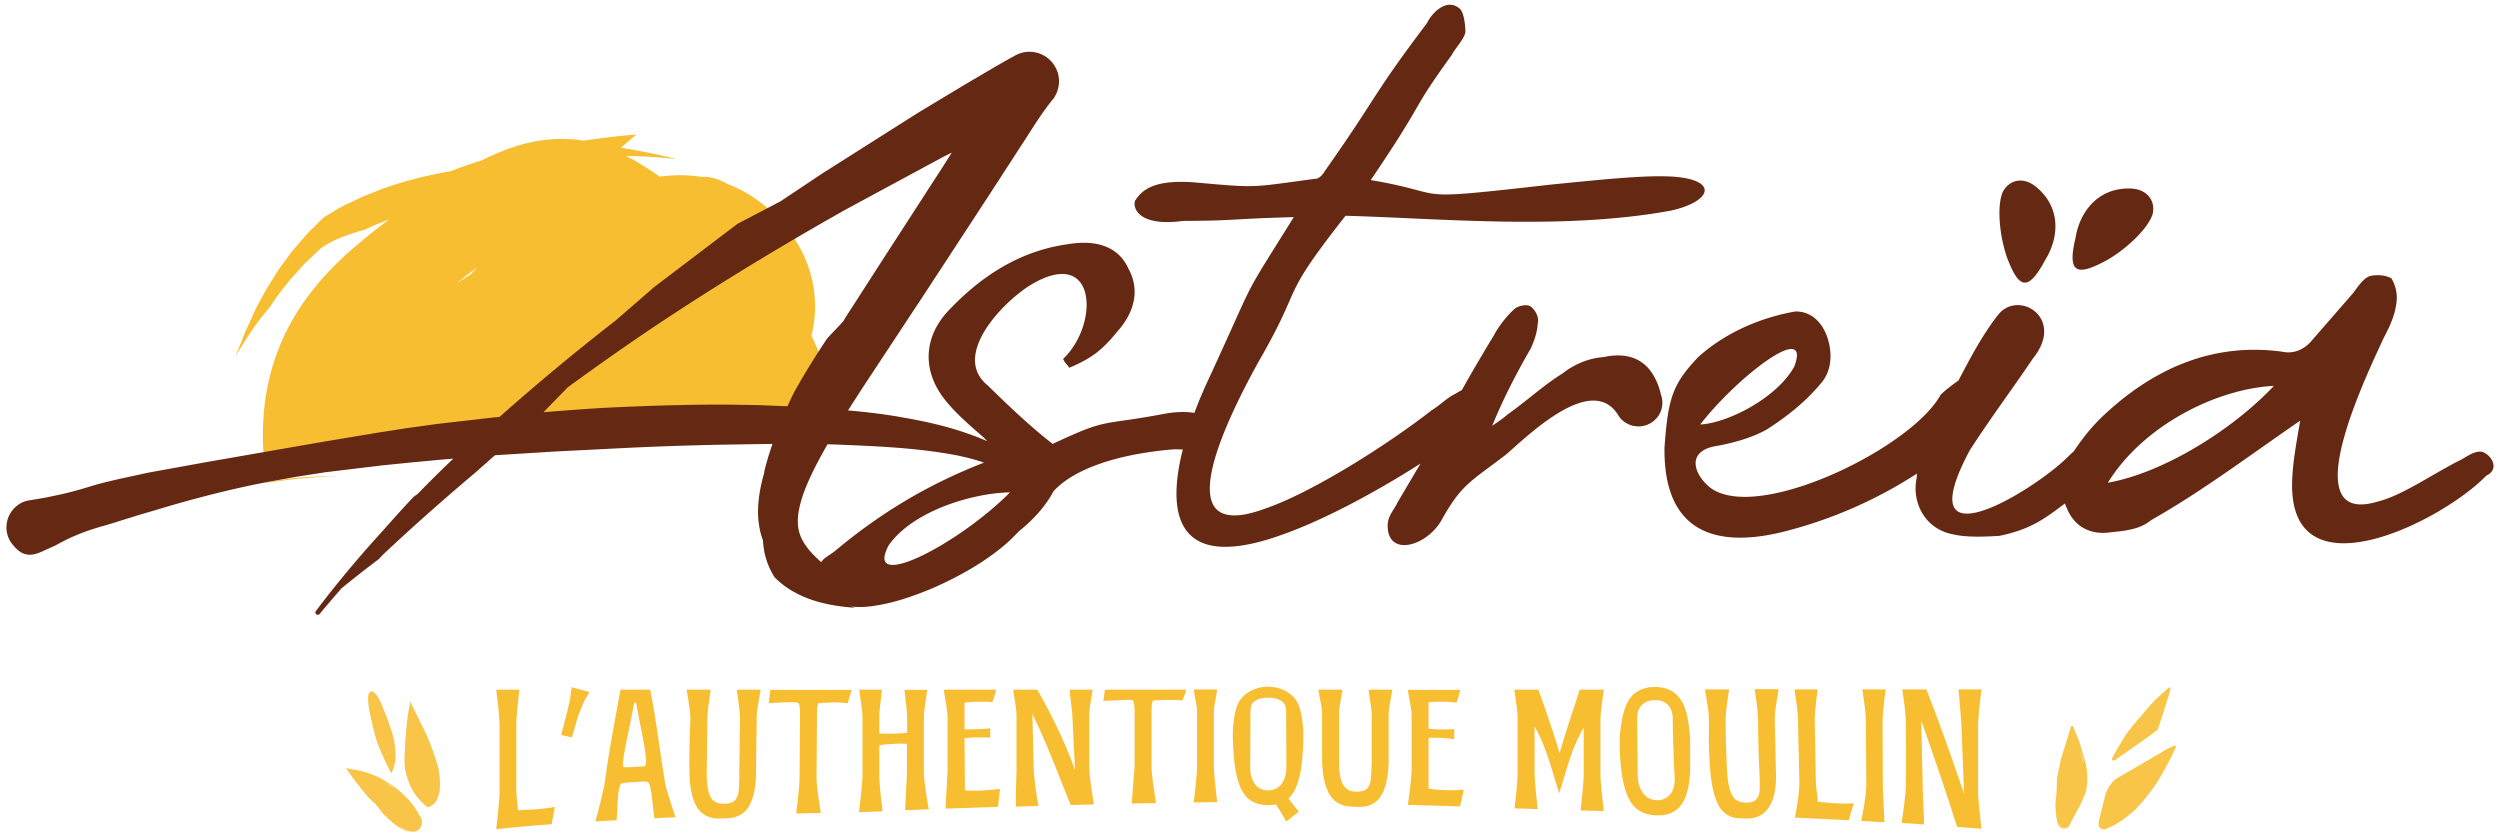
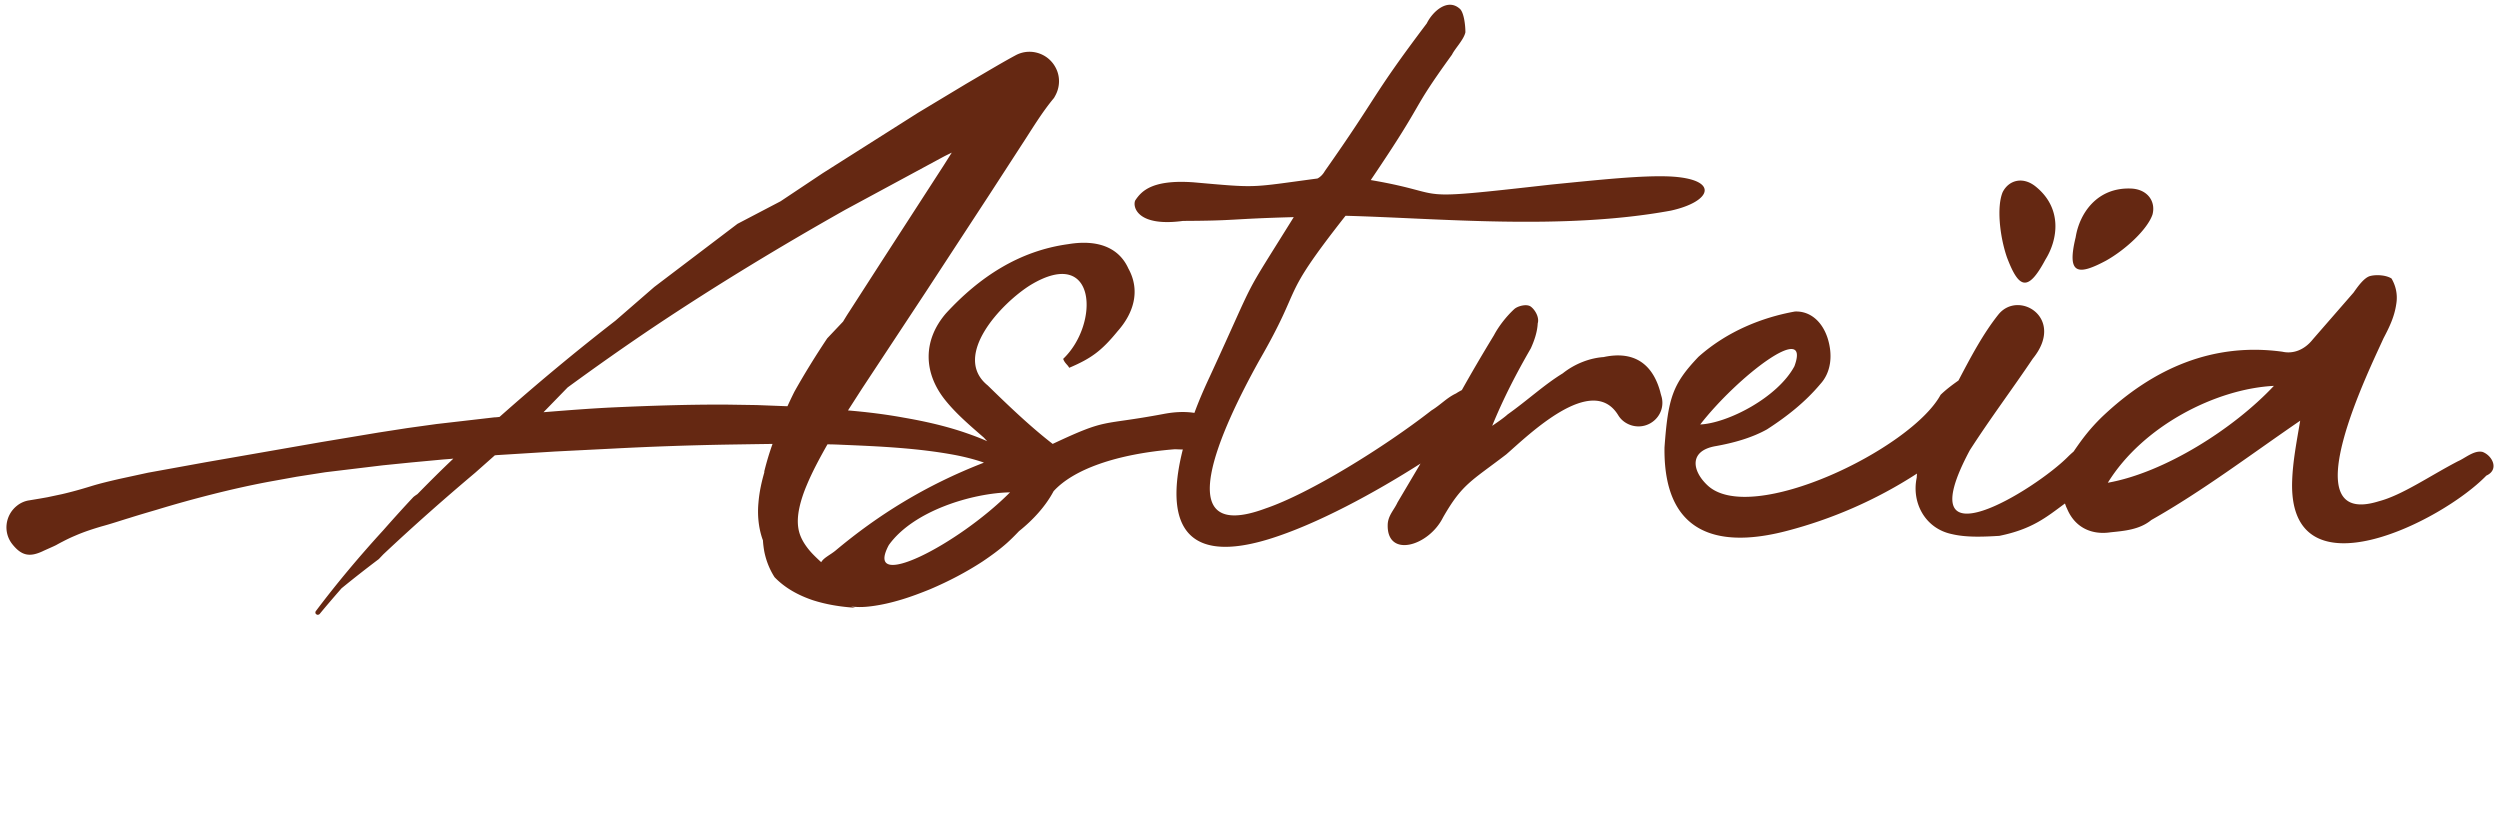
<svg xmlns="http://www.w3.org/2000/svg" viewBox="0 0 1120 375">
-   <path d="M223.801 354.87v-29.6c0-3.2-.5-8.6-1.5-16.3h10.4c-.9 7.6-1.4 12.8-1.4 15.8v29.4c0 .8.2 2.9.5 6.3.1 1 .2 1.5.3 2.5l8.1-.4c3.3-.3 6.1-.6 8.4-1.1l-1.5 7.8c-8.3.6-16.5 1.3-24.8 2.2 1-8.7 1.5-14.2 1.5-16.6zm27.6-25.6l2.8-10.8 1.1-4.7s.5-2.9.8-5.9l8 2.2-2.2 3.7s-.9 1.9-1.5 3.5l-.8 2c-.4.9-.9 2.4-1.6 4.9l-.7 2.5-1.1 3.7-4.8-1.1zm16.1 35.9c.3-.9.8-3.1 1.7-6.5l1.6-7.2c1.9-14.3 4.6-28.4 7.2-42.5h13.3c2.7 13.7 4.3 27.6 6.6 41.4.2 1.4.8 3.7 1.9 7 1 3.3 1.7 5.4 2 6.2l.8 2.6c-3.8.1-5.7.2-9.4.4-.8-4.2-1.2-14.6-2.8-16.1-.7-.6-4.4-.2-6-.1-1.2 0-2.2.1-3.1.2s-2.7.2-3 .5c-1.9 2-1.5 12-2.1 16.4l-9.4.5c.2-1.2.4-1.7.7-2.8zm16.7-21.6c1.9-.1 4.6-.2 4.8-.4 1.7-2.4-2.5-18.9-4-28.3h-.9c-1.6 9.6-6 27.2-4.8 28.7.3.3 3.3.1 4.9 0zm28.1 18.1c-2.2-3.5-3.3-8.8-3.4-15.6-.2-8 .1-16 .4-24 0-2.9-.6-6.5-1.7-13.1h10.8c-1 6.9-1.5 10.3-1.5 13.1l-.3 24.4c0 3.4.3 6.1.8 8.1s1.3 3.4 2.5 4.3 2.8 1.3 4.9 1.2c2-.1 3.5-.5 4.4-1.5.9-.9 1.5-2.3 1.7-4.1s.3-4.6.3-8.4l.3-24.1c0-2.8-.5-6-1.4-13h10.7c-1.2 6.8-1.8 9.9-1.8 12.9l-.3 23.3c.1 6.8-1 12-3 15.7s-5.4 5.6-10.1 5.7c-1.2 0-1.7.1-2.9.1-4.7.2-8.2-1.5-10.4-5zm45.9-13.2l.2-26.6c0-1.6.1-6.2-.7-6.9-.6-.6-4.4-.3-6.4-.3l-4.4.2-2.5.2.7-6h36.4l-1.7 6-3.2-.3c-.9 0-2-.1-3.2-.1l-4.4.2s-2.2.1-2.3.2c-.8.8-.7 5-.7 6.9l-.2 26.3c0 2.3.6 7.7 1.9 15.9l-11 .3c1-8.3 1.5-13.7 1.5-16zm28.2-1.2v-25.4c0-3.2-.5-5.9-1.5-12.9h10.2c-.8 7.3-1.2 9.9-1.2 12.9v6.7c1.1.1 2.1.1 3 .1h3.2c1.1 0 2.1-.1 3-.1a100.25 100.25 0 0 1 3.3-.3v-6.4c0-3.2-.4-5.7-1.2-12.8h10.2c-1 7.3-1.5 9.7-1.5 12.7v24.2c0 2.4.6 7.9 2.2 16.6l-10.6.4.8-16.6v-13.1c-1.2-.1-2.3-.1-3.1-.1-.9 0-1.9 0-3.1.1s-2.3.1-3.1.2c-.9.1-1.9.2-3.1.5v13.1c0 2.4.4 7.8 1.5 16.4l-10.6.4c1.1-8.8 1.6-14.3 1.6-16.6zm38.1-1.8v-23.9c0-3.2-.6-5.5-1.7-12.6h23.5c-.7 2.8-1 3.6-1.7 5.6-1.2-.1-2.3-.2-3.2-.2h-3.2c-1.5 0-2.8.1-3.9.2s-1.8.2-2.2.2v11.9a43.35 43.35 0 0 0 5.1 0c1.1 0 2.1-.1 3-.1.9-.1 2-.1 3.4-.3v4.2c-1.2-.1-2.3-.1-3.2-.1h-3.2c-1.5 0-3.2.2-5.1.3l.2 23.4c2.2.2 4.5.2 6.8.1 3-.1 6-.4 8.9-.8l-.9 8.1-23.5.8.9-16.8zm30.9-1.1v-23.4c0-3.2-.5-5.1-1.5-12h10.8c6.6 11.6 12.4 23.5 16.9 36l-1.2-24.6c-.2-3.2-.6-4.7-1.2-11.4h10.3c-1 6.9-1.5 8.4-1.5 11.3v23.5c0 2.4.6 7.9 2.1 16.6l-10.4.3c-5.7-13.9-10.6-27.4-17.2-40.8l.6 24.5c.1 2.4.6 8 2.1 16.7l-10.1.3c0-9 .3-14.6.3-17zm52.9-1v-23.6c0-1.6-.1-5.4-.7-5.9-.7-.6-4.4-.2-6.4-.2l-4.4.2-2.5.2.7-5.1h36.4c-.7 2.6-1 3.2-1.7 4.8l-3.2-.2h-3.2l-4.4.1-2.3.2c-.7.6-.7 3.9-.7 5.8v23.7c0 2.4.6 7.9 2 16.4l-10.9.2 1.3-16.6zm28-.2v-23.8c0-3.1-.5-3.9-1.5-10.5h10.5c-1 6.8-1.5 7.5-1.5 10.4v23.8c0 2.4.5 7.8 1.5 16.3l-10.5.1c1-8.5 1.5-13.9 1.5-16.3zm36.5 19l-1.2-1.8c-.9.2-2.1.3-3.5.3-4.9 0-8.4-1.7-10.7-4.9s-3.8-8.3-4.5-15.3c-.4-3.6-.6-8.2-.6-11.3 0-3.3.2-4.5.6-7.4.7-5.3 2.2-8.2 4.5-10.2s5.9-3.9 10.7-3.9 8.4 1.9 10.7 3.9c2.3 2.1 3.8 5.2 4.5 10.5.4 2.9.6 4.2.6 7.5 0 3.1-.2 7.7-.6 11.3-.4 4.1-1.1 7.6-2.1 10.3-.9 2.7-2.2 4.9-3.9 6.5.2.3.2.4.4.6.7 1 1.3 1.8 1.9 2.6s1.4 1.7 2.3 2.7l-5.7 4.5c-1.2-2.3-2.3-4.2-3.4-5.9zm-10.7-11c1.4 1.9 3.4 2.9 6 2.9 2.5 0 4.5-.9 6-2.8 1.4-1.9 2.2-4.6 2.2-8l-.1-23.8c0-3.2-.7-4.4-2.1-5.4s-3.4-1.5-5.9-1.5-4.5.5-5.9 1.4c-1.4 1-2.1 2-2.1 5.3l-.1 23.8c-.1 3.4.6 6.1 2 8.1zm33.4 4.5c-2.1-3.7-3.2-9.1-3.2-16v-19.9c0-3.1-.6-4.2-1.7-10.8h10.8c-1 6.8-1.5 8.1-1.5 11v20.5c0 3.5.2 6.2.7 8.2s1.3 3.5 2.4 4.5 2.7 1.5 4.8 1.5c2 0 3.5-.4 4.5-1.2.9-.9 1.5-2.2 1.8-4.1.2-1.8.4-4.7.4-8.5v-20.6c0-2.9-.5-4.4-1.4-11.3h10.7c-1.2 6.8-1.7 8.4-1.7 11.5v20c0 6.8-1.1 12.1-3.2 15.7s-5.5 5.4-10.2 5.3c-1.2 0-1.7 0-2.9-.1-4.8-.1-8.2-2-10.3-5.7zm36.9-10.9v-23.9c0-3.2-.6-5-1.7-11.8h23.5c-.7 2.8-1 3.7-1.7 5.7l-3.2-.3c-.9-.1-2-.1-3.2-.1-1.5 0-2.8 0-3.9.1s-1.8.1-2.2.1v11.9a46.29 46.29 0 0 0 5.1.3h3c.9 0 2 0 3.4-.1v4.5c-1.2-.2-2.3-.3-3.2-.4s-2-.1-3.2-.2c-1.5-.1-3.2-.1-5.1 0v22.8a71.66 71.66 0 0 0 6.8.6c3 .1 6 0 9-.2l-1.7 7.5-23.4-.7c1.2-8.2 1.7-13.5 1.7-15.8zm47.5 1.5v-24.2c0-3.3-.5-5.9-1.5-13.1h10.8c3.3 9.4 6.7 18.9 9.5 28.5 2.7-9.5 6-19 9-28.5h10.8c-1 7.4-1.5 10.6-1.5 13.6v24.5c0 2.4.5 7.8 1.5 16.3l-10.4-.3c.9-8.3 1.4-13.7 1.4-16.1v-20.9c-5.4 8.8-7.8 19.5-11 29.3-3.2-10-5.7-20.8-11-29.9v21c0 2.3.5 7.7 1.4 16l-10.4-.3c1-8.3 1.4-13.6 1.4-15.9zm51.2 13.8c-2.4-3.3-4-8.5-4.8-15.5-.4-3.6-.7-8.1-.7-11.4 0-3.4.2-5 .6-8 .7-5.4 2.2-10.1 4.5-12.9s5.9-4.5 10.7-4.5 8.4 1.7 10.7 4.5c2.4 2.8 3.8 7.3 4.5 12.9.4 3.1.6 5.1.6 8.6v11.5c-.3 7-1.7 12.2-4.1 15.4s-6 4.8-11 4.6c-4.9-.1-8.6-1.9-11-5.2zm5-4.7c1.5 2 3.5 3 6.1 3.1s4.7-.9 6.2-2.8 2-4.6 1.8-8.1c-.5-8.4-.7-16.6-.8-25 0-3.2-.7-5.2-2.1-6.7s-3.4-2.2-5.9-2.2-4.5.8-5.9 2.2c-1.4 1.5-2.1 3.4-2.1 6.7l.3 24.6c0 3.5.9 6.2 2.4 8.2zm33.7 5.2c-2-3.9-3.2-9.4-3.7-16.5-.7-10.4-.5-11.9-.5-21.6 0-3.1-.6-6.6-1.8-13.6h10.8c-1 7.1-1.5 10.8-1.5 13.6a422.4 422.4 0 0 0 .6 22.5c.2 3.6.6 6.4 1.2 8.4.6 2.1 1.3 3.6 2.4 4.6s2.7 1.6 4.7 1.6c2 .1 3.5-.3 4.5-1.2s1.7-2.3 1.8-4.2.1-4.8-.1-8.7c-.4-7.7-.5-15.4-.6-23.1 0-2.8-.5-6.6-1.5-13.6h10.7c-1.1 6.8-1.7 10.7-1.7 13.7l.5 22.8c.3 7-.6 12.4-3 16.1-2.3 3.7-5.8 5.5-10.4 5.3-1.1 0-1.7-.1-2.8-.1-4.4-.1-7.6-2.1-9.6-6zm36.3-10.6l-.6-27.3c0-3-.5-6.9-1.6-13.8h10.4c-.9 7-1.3 11.1-1.3 13.8l.5 27.6c0 .8.2 2.9.7 6.4.1 1 .1 1.5.1 2.5 2.7.3 5.3.5 7.9.7 3.2.2 6 .2 8.3 0l-2.3 7.6-24.1-1.2c1.7-8.5 2.1-14 2-16.3zm30 1.7l-.2-28.5c0-3-.5-7.4-1.6-14.3h10.5c-1 7.2-1.4 11.7-1.4 14.5l.1 28.7c0 2.4.4 7.8.7 16.3l-10.4-.6c1.8-8.4 2.3-13.8 2.3-16.1zm17.7 1.1c.2-9.7.1-19.4 0-29.1 0-3-.5-7.7-1.6-14.8h10.8c6.1 15.4 11.5 31 16.9 46.7l-1.2-30.8c-.2-3.2-.6-8.4-1.3-15.9h10.3c-1 7.9-1.5 13.3-1.5 16.3v29.7c0 2.4.5 7.8 1.5 16.4l-10.9-.8c-5.1-16-10.5-31.9-16.1-47.7l.7 30.4c0 2.4.3 7.8.6 16.2l-10.1-.7c1.3-8.2 1.8-13.6 1.9-15.9zm-730-219.5c1.6-2.2 3.9-5.1 6.3-8.1l3.9-4.3c1.3-1.4 2.5-2.9 3.8-4l5.7-5.4c1.2-1 3-2.1 5-3.1 1-.5 2.1-1 3.2-1.5s2.2-.9 3.3-1.3c2.2-.8 4.2-1.4 5.6-1.9 1.5-.4 2.4-.6 2.4-.6 3.7-1.7 7.4-3.3 11.2-4.7-4.5 3.4-8.9 6.9-13.2 10.5-26.6 22-46 51.1-42.9 95.3 19.4-4.1 39.4-2 59.2-2.7 24.1-.8 48-4.9 72.2-5 41.5-.2 82.6-5.9 123.9-7.9-.3-9.3-2.2-19.3-6.2-29.8-1.1-2.8-2.3-5.6-3.7-8.4.2-.7.4-1.4.5-2.1 3-14 .9-33.8-15.9-51-7-7.2-14.5-11.9-22.1-14.8-3.9-2.3-8.1-3.5-11.8-3.2-6.7-1.1-13-.9-18.6-.1-5-3.5-10-6.7-15.1-9.3 2.2 0 4.3.1 6.5.2 5.4.2 10.8.6 16.3 1.3-8.4-2.2-16.8-3.8-25.1-5.2 2.3-2 4.6-4 7-5.9 0 0-8.1.6-17 1.8-2.3.3-4.6.6-6.8 1l-1.7-.3c-17-2.2-31.5 2.9-43.9 9.1-.8.2-1.6.5-2.3.7-2.2.7-4.2 1.4-5.9 2s-3.1 1.1-4 1.5-1.5.6-1.5.6-13.6 2.1-27.2 6.7c-1.7.6-3.4 1.1-5.1 1.8l-4.9 2c-3.3 1.2-6.2 2.8-8.9 4s-5 2.6-6.8 3.7l-3.8 2.3c-.6.5-1.8 1.6-3.4 3.2s-3.7 3.5-5.8 6-4.7 5.2-7 8.4l-3.6 4.9c-1.2 1.7-2.3 3.5-3.4 5.3l-1.7 2.7-.8 1.3-.8 1.4-3 5.5-1.4 2.6-1.2 2.7-2.3 5.1c-.4.8-.7 1.6-1.1 2.3-.3.8-.6 1.5-.9 2.2-.5 1.4-1 2.8-1.5 3.9l-2 5c4.8-8 9.7-15.7 15.6-22.3.1-.3 1.1-1.8 2.7-4.1zm90.2-13.5a48.3 48.3 0 0 0-3.2 3.2l-6.2 3.9c3.1-2.5 6.2-4.9 9.4-7.1zm-95.1 96.6v.1c10.5-1.8 21.1-2.7 31.7-3.1-10.7 0-21.4.5-31.7 3z" fill="#f8be32" />
  <path d="M743.801 175.57c-3.5-12.8-12-18.5-25.4-15.6-6 .4-12.8 2.9-18.3 7.3-8.2 5-15.8 12.1-24.7 18.4-1.4 1.3-4.1 3.2-6.9 5.1 5.1-12.5 10.9-23.6 17.3-34.7 1.5-3.3 2.9-7.2 3.1-11.2.8-2.6-1.1-6-3.1-7.5-1.9-1.4-6-.2-7.4 1.1-3.5 3.2-7 7.7-9.1 11.7-5.6 9.2-10.2 17.1-14.4 24.6-.8.4-1.7.9-2.6 1.5-4.1 1.9-6.9 5.1-11 7.6-21.3 16.6-54.8 37.3-74.3 43.9-44 16.4-20-35.4-2.9-66.2 20.7-35.9 8.2-26.1 38.7-64.9 42 1.1 97.1 6.6 145.7-2.3 18.6-4.1 21.9-14.1-.1-15.3-12.7-.6-32 1.5-53.3 3.6-67.3 7.6-43 4.5-81-2 25.8-38.1 16.5-28.7 36.4-56.2 1.3-2.7 5.3-6.7 6-10 0-3.3-.7-9.3-2.7-10.7-5.4-4.6-12 1.4-14.6 6.7-25.2 33.4-21.2 31.4-45.7 66.2-.7 1.3-2 2.7-3.3 3.3-30.7 4.1-26.2 4.3-55.6 1.7-18.7-1.3-23.3 4.1-26 8.1-1.3 2.7.7 12 21.4 9.2 24.7-.1 20.2-.9 49.6-1.7-24.5 39.4-15.2 22.8-37.6 71.4-2.2 4.7-4.7 10.3-6.9 16.3-4.6-.7-9.2-.4-13.9.5-28.8 5.4-24.5 1.6-49.6 13.4-10.1-7.8-20.3-17.6-29.1-26.2-16.2-13.1 6-36.8 19.2-45 29.7-17.9 31 17.5 14.6 33.1.7 2 2 2.6 2.7 4 9.9-4.2 14.5-7.6 21.7-16.4 7.2-8.1 10.3-18.2 4.8-28.1-4.2-9.3-13.6-13.1-26.9-10.9-22 3-39.8 14.7-54.8 31-10.5 12.2-10.2 26.9 0 39.3 4.8 5.9 10.9 11.1 17 16.4.5.6 1 1.1 1.5 1.6-3.8-1.7-7.7-3.1-11.6-4.4-8.6-2.8-17.3-4.7-26-6.2-8.2-1.5-16.5-2.5-24.8-3.2l6.3-9.8 28.5-43.2 28.5-43.6 14.2-21.9c4.8-7.3 9.2-14.8 14.8-21.5h0l.5-.9c2.2-3.9 2.4-8.8.1-12.9-3.5-6.4-11.6-8.8-18-5.2-3.9 2.1-7.5 4.2-11.1 6.3l-10.9 6.4-21.6 13-42.6 27-18.9 12.6-19.3 10.1-37.3 28.3-17.4 15.1c-17.8 13.8-35.1 28.2-51.9 43.1-.8.1-1.6.2-2.3.2l-26 3-13 1.8-12.9 2-25.8 4.3-25.8 4.5-25.8 4.5-25.9 4.7-12.9 2.8c-4.3 1-8.6 2-12.8 3.3s-8.5 2.5-12.8 3.5l-6.6 1.4-3.4.6-3.6.6-1.2.2a11.43 11.43 0 0 0-5.4 2.4c-5.3 4.2-6.3 11.9-2.1 17.2s7.9 5.9 13.8 3.1c.8-.4 5-2.2 5.9-2.7s1.8-1 2.8-1.5a73.39 73.39 0 0 1 5.7-2.7c3.9-1.7 7.9-3 12-4.2 4.1-1.1 8.2-2.5 12.2-3.7 4.1-1.3 8.2-2.5 12.3-3.7 8.2-2.5 16.5-4.8 24.8-6.9s16.7-4 25.2-5.6l12.7-2.3 12.8-2 25.7-3.1 12.9-1.3 12.9-1.2c2-.2 4-.3 5.9-.5-5.5 5.2-10.8 10.5-16.1 15.9-.6.4-1.2.8-1.8 1.3-4.6 4.9-9.1 9.9-13.6 15-10.6 11.6-20.7 23.6-30.1 36.1-.3.4-.3 1.1.2 1.4.4.4 1.1.3 1.5-.1 3.2-3.9 6.5-7.7 9.8-11.5 5.5-4.5 11-8.8 16.7-13.1l2-2.1c13.4-12.6 27.2-24.8 41.2-36.6l8.8-7.8c.4 0 .8-.1 1.2-.1l25.8-1.6 25.8-1.3c17.2-.9 34.4-1.5 51.6-1.8l12.9-.2 7.1-.1c-1.4 3.9-2.6 7.9-3.6 11.9-.1.3-.1.6-.1.9-1.2 4.2-2.2 8.6-2.6 13.4-.5 5.2-.1 11 1.8 16.5.1.2.2.4.2.6.1 1.6.3 3.2.6 4.9.8 4 2.3 7.9 4.6 11.5 4.8 5 10.9 8.2 17.1 10.3 6.2 2 12.6 3 19 3.4-.6-.2-1.2-.4-1.9-.6.6.1 1.3.2 1.9.2 2.6.2 5.1 0 7.4-.3 4.7-.6 9.2-1.7 13.5-3s8.5-2.9 12.7-4.6c8.2-3.5 16.1-7.6 23.6-12.5 3.7-2.5 7.3-5.1 10.7-8.1 1.9-1.7 3.7-3.5 5.5-5.4 6.4-5.1 12-11.3 15.5-17.9 8.8-9.7 28-16.7 54.2-18.8 1.2 0 2.4.1 3.7.1-6.8 26.9-4 53 38.1 40.3 22.1-6.7 48.8-21.5 68.4-34l-10.3 17.4c-1.5 3.3-4.2 5.8-4.4 9.8-.6 15.3 18.3 10 24.8-3.1 8.6-15 12.5-16.1 28.3-28.2 9.8-8.5 38.5-36.8 50.2-17.5 1.4 2.3 3.7 3.9 6.3 4.6 7.7 2 14.9-4.7 13.2-12.5-.2-.8-.5-1.7-.7-2.6zm-291.3 45c-23.6 23.7-65.9 45.2-54.3 23.6 11.1-15.5 37.7-23.3 54.3-23.6zm-99.7-38.6h-.7l-13.1-.5-13.1-.2c-17.5-.1-34.9.5-52.4 1.3-10 .5-20 1.3-30 2.1l10.8-11.1c13-9.5 26.2-18.8 39.5-27.7 27.6-18.4 56-35.6 84.9-51.9l43.7-23.6c1.3-.7 2.6-1.3 4-2l-3.6 5.7-28.2 43.6-14.1 21.9c-1 1.5-1.9 3-2.8 4.5l-7.1 7.5c-5.2 7.8-10.1 15.7-14.7 23.9-1.1 2.2-2.1 4.3-3.1 6.5zm8.8 63.3c-2.1-2.8-3.4-5.5-3.9-8.4s-.3-6 .4-9.3 1.9-6.9 3.4-10.4c2.5-6 5.8-12.1 9.2-18.1 2.2 0 4.5.1 6.7.2 17 .7 34.1 1.5 50.6 4.6 4.1.8 8.1 1.8 12 3.1.3.1.5.2.8.3-26.3 10.2-47.5 23.5-66.5 39.4-2.3 1.9-5.3 3.2-6.4 5.2-2.4-2.2-4.6-4.3-6.3-6.6zm581.9-128.5c8.9-5 18.5-14 20.8-20.6 1.6-5.9-2.2-11.4-9.6-11.7-15.3-.6-23.1 11.2-24.8 21.8-4 16.5.7 17.4 13.6 10.5zm-27.2-.4c5.7-9.1 7.7-23-4.2-32.7-5.7-4.7-12.1-3.1-14.9 2.4-2.7 6.4-1.4 19.6 1.9 29.2 5.2 13.7 9.2 16.1 17.2 1.1zm195.9 86.1c-3.8-.9-7.8 2.8-11.1 4.2-12.5 6.5-25 15.2-35.4 17.9-39.7 12.4-3.6-60.2 2.1-73 2.8-5.3 4.9-9.8 5.7-15.2.8-4.6-.3-8.5-2.1-11.6-2.5-1.6-7-1.8-9.6-1.1s-5.3 4.4-7.4 7.4l-18.2 20.9c-4.1 5.2-9.3 6.6-13.7 5.6-30.7-4.2-57.6 7.1-80.9 29.3-5.2 5.1-8.6 9.5-12.6 15.4-.8.7-1.7 1.5-2.5 2.3-14.6 14.8-72.7 50.7-44-2.9 9.2-14.3 19-27.3 28.2-41 14.7-18.1-6.2-30.9-15.3-19.9-6.9 8.6-12.5 19.2-18 29.7-2.7 1.9-5.4 3.9-8 6.4-13.2 24.3-85 59-104.5 40.5-6.8-6.4-8.4-15.4 3.7-17.5 7.9-1.4 16.2-3.7 23-7.5 9-5.8 17.2-12.3 23.9-20.3 4.7-5.1 5.8-12.8 3.2-20.8-2.7-8-8.4-12-14.6-11.7-14.5 2.6-30.3 8.8-43.2 20.3-11.6 12.2-13.6 18.4-15.2 40.6-.6 45.6 33.2 43 54.7 37.4 20-5.2 39.9-13.7 58.4-25.7 0 .6-.1 1.2-.1 1.8-2.4 11.3 3.8 22.8 15.7 25.3 6.6 1.6 14.6 1.2 21.3.8 14.7-3 21-8.3 29.4-14.5.3.7.5 1.5.9 2.2 3.5 8.6 11.1 12 19.6 10.7 5.8-.6 12.9-1.1 18.2-5.5 23-13 44.2-29.1 66.7-44.5-1.7 9.9-3.3 18.4-3.6 26.8-2 53 66.9 18.6 87-2.2 5.8-2.6 2.8-8.9-1.7-10.6zm-308.3-38.4c-7.5 14-29.8 25.5-42.2 26.1 16.8-21.6 49.8-46.8 42.2-26.1zm140.4 52.2c15.8-25.6 48.6-42.1 74.4-43.4-18.1 19.3-49.1 38.9-74.4 43.4z" fill="#652812" />
-   <path d="M188.001 365.47c-.6-1.2-1.3-2.3-2-3.4-.8-1.1-1.5-2.2-2.4-3.1-1.7-2-3.6-3.8-5.7-5.5-2.9-2.2-6-4.1-9.2-5.7-3.5-1.5-7.1-2.6-10.8-3.1l-1.6-.3-.1-.1-.1.1-.4-.1-.8-.1.5.6.2.3v.1h.1l3.8 5.2c1.7 2.2 3.4 4.3 5.1 6.4 1 1.1 2.1 2.1 3.2 3.1.4.4.8.9 1.2 1.3.9 1.2 1.9 2.4 2.8 3.6.9.8 1.7 1.7 2.6 2.4l1.3 1.2 1.4 1.1c1.9 1.4 3.9 2.8 6.3 3.4l-1.1-.5c-.4-.2-.7-.3-1-.5-.6-.4-1.3-.7-1.9-1.2-.3-.3-.7-.5-1-.8 1.8 1.3 3.6 2.2 5.2 2.6.3.1.6.1 1 .1.5 0 .9 0 1.4-.1.8-.2 1.5-.7 2-1.3s.9-1.4 1-2.3-.1-1.8-.4-2.5l-.6-.9zm-11.3-12c-1.5-1.1-3-2.1-4.6-3.1l2.7 1.5 1.9 1.6zm19.6-9.7c-1.3-4.8-3-9.3-4.9-13.8-2.2-4.8-4.6-9.5-6.9-14.1l-.7-1.5-.3 1.6c-.2 1.3-.5 2.5-.7 3.8-.4 2.8-.7 5.6-.9 8.5-.3 2.5-.5 5.1-.5 7.6-.2 3-.3 5.9.1 8.9.7 3.3 1.8 6.6 3.5 9.5s4 5.4 6.7 7.5l-.5-.5c.2.1.3.3.5.4 2.6-.8 4-2.7 4.7-5.1.3-.9.5-1.8.6-2.7a21.75 21.75 0 0 0 0-5.1c-.1-1.7-.4-3.4-.7-5zm-1-.5c-.1-.4-.2-.8-.4-1.3.1.2.2.4.2.6.1.3.1.5.2.7zm-28.7-19.8c0-.2-.1-.5-.1-.7h0v.3c.7 3.4 1.6 6.9 2.7 10.2 1.5 3.7 3.1 7.3 4.9 10.9l.5 1 .7 1.3.6-1.3c1.1-2.4 1.3-5 1.3-7.5-.1-2.5-.4-5-1-7.5-.6-2.3-1.3-4.5-2.2-6.7-.6-2-1.4-3.8-2.1-5.5l-.9-2.3c-.7-1.5-1.4-3.1-2.4-4.5-.5-.5-1-1.1-1.8-1.4h-.4c-.1 0-.3 0-.4.1-.3.1-.4.3-.6.5-.2.4-.3.7-.4 1.1-.2 1.4-.1 2.8.1 4.2.2 2.5.8 5.1 1.5 7.8zm3.5 9.9c.1.3.3.7.4 1-.1-.2-.2-.3-.3-.5 0-.1-.1-.3-.1-.5zm761.2-1.7l-2.5-6.1h0c-.1-.3-.4-.4-.7-.3-.2.1-.3.2-.3.3l-1.6 5.2-2.9 9.3-1.8 8.7-.1 5c0 .6-.1 1.1-.1 1.7l-.5 4.9c.1 2.5.3 5.1.8 7.6l.2.9c.1.3.2.7.4 1 .3.7 1 1.1 1.7 1.4 1.4.5 3.1-.2 3.7-1.6-.4.8-1.3 1.5-2.2 1.6s-1.8-.2-2.4-.8c-.3-.3-.5-.7-.6-1.1-.1-.3-.1-.5-.1-.8 0 .1 0 .3.1.4.5 2.4 3.8 2.8 4.9.5l.4-.9 4.3-8.1.4-.8 1.7-3.9.6-2.1.3-2.2c.3-2.9 0-5.8-.4-8.6-1-3.7-2.1-7.5-3.3-11.2zm.6 4.6c.4 1.1.7 2.2 1.1 3.4.2 1 .3 2 .4 2.9-.4-2.2-1-4.3-1.5-6.3zm42.6-2.2a.45.45 0 0 0-.5 0l-3 1.4-8 4.7-6.5 3.8-8.5 4.9c-1.4 1.2-2.6 2.6-3.5 4.2-.5.8-.8 1.6-1.1 2.5s-.5 1.7-.7 2.6l-2.6 10.3.4-1-.3 1.1c-.5 1.9 1.4 3.6 3.3 2.8.6-.3 1.1-.6 1.7-.8 1-.4 2-.9 3-1.5 3.1-1.8 5.9-4.1 8.5-6.5 1.8-1.9 3.5-3.8 5.1-5.8s3.1-4.1 4.6-6.3c3.1-5 5.8-10.2 8.3-15.5h0c.2-.5.1-.8-.2-.9zm-18 27.2c.3-.4.7-.7 1-1.1-.2.2-.3.4-.5.6-.1.2-.3.4-.5.5zm-9.9-20.6c.3.1.6.1.8 0l.8-.6 14.5-10.2 4-3h0v-.1l1-3 1.9-5.9 2.5-8 .3-1.3h0c.1-.3-.1-.5-.4-.6-.1 0-.3 0-.4.1l-.3.3h0c-4.2 3.5-8.1 7.4-11.5 11.7l.6-.6c-.2.2-.4.4-.6.7l.8-.9h0c-.2.2-.4.4-.6.7-2.8 2.9-5.3 6-7.7 9.3-2.2 3.5-4.2 7-6.2 10.6 0 .1.1.6.5.8zm6.2-10.7c-.2.4-.5.7-.7 1.1l.3-.6c.2-.1.3-.3.4-.5z" fill="#f9c549" />
</svg>